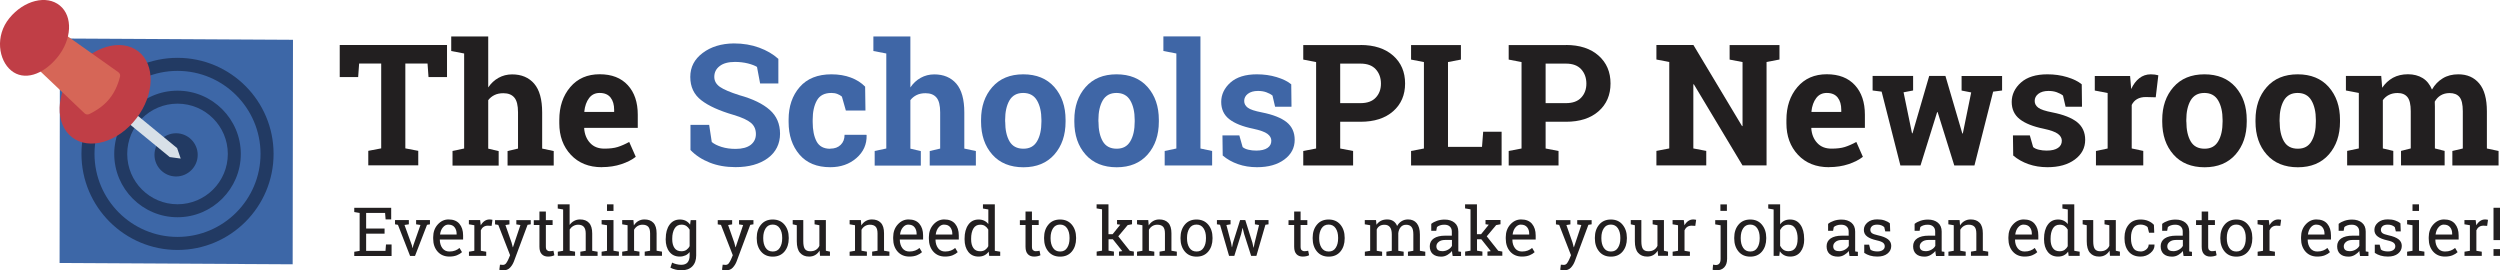
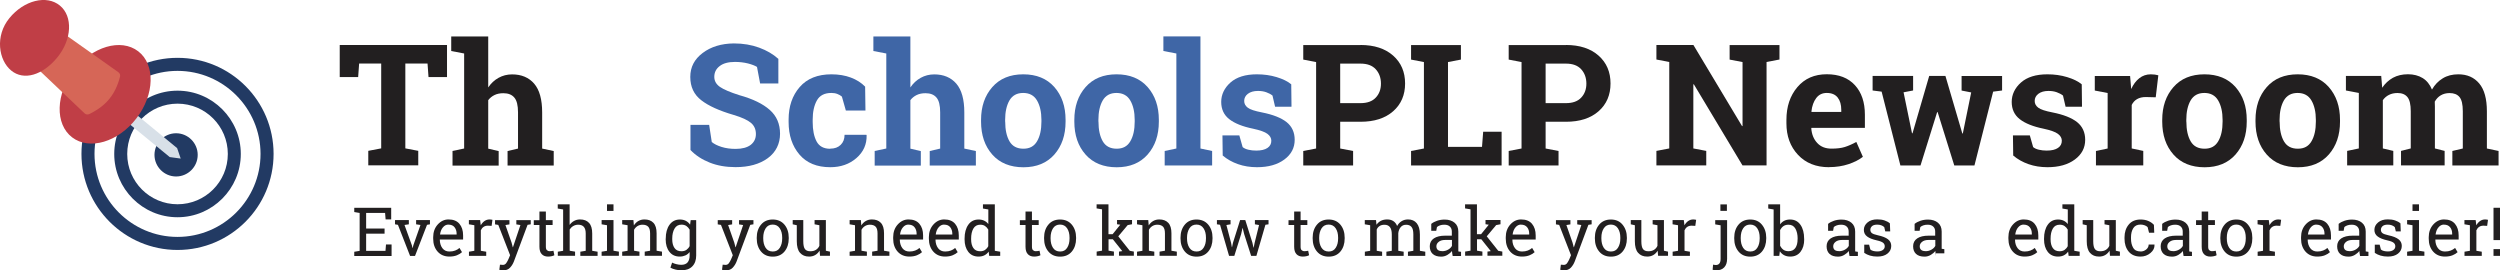
<svg xmlns="http://www.w3.org/2000/svg" id="Layer_2" data-name="Layer 2" viewBox="0 0 385.17 41.65">
  <defs>
    <style>
      .cls-1 {
        fill: #d8e0e8;
      }

      .cls-2 {
        fill: #c03e46;
      }

      .cls-3 {
        fill: #d66657;
      }

      .cls-4 {
        fill: #221f20;
      }

      .cls-5 {
        fill: #223a63;
      }

      .cls-6 {
        fill: #3f66a6;
      }

      .cls-7 {
        fill: #3d67a7;
      }
    </style>
  </defs>
  <g id="Layer_1-2" data-name="Layer 1">
    <g>
      <g>
        <g id="Layer_1-2" data-name="Layer 1-2">
          <g>
-             <polygon class="cls-7" points="9.18 40.52 45.09 40.72 45.14 6.13 9.23 5.93 9.18 40.52" />
            <g>
              <path class="cls-5" d="m27.35,10.92c-7.05,0-12.79,5.74-12.79,12.79s5.74,12.79,12.79,12.79,12.79-5.74,12.79-12.79-5.74-12.79-12.79-12.79m0,27.59c-8.15,0-14.8-6.63-14.8-14.8s6.63-14.8,14.8-14.8,14.8,6.63,14.8,14.8-6.63,14.8-14.8,14.8" />
              <path class="cls-5" d="m27.35,15.97c-4.28,0-7.75,3.47-7.75,7.75s3.47,7.75,7.75,7.75,7.75-3.47,7.75-7.75-3.47-7.75-7.75-7.75m0,17.5c-5.38,0-9.75-4.38-9.75-9.75s4.38-9.75,9.75-9.75,9.75,4.38,9.75,9.75-4.38,9.75-9.75,9.75" />
              <path class="cls-5" d="m30.46,23.86c0,1.84-1.5,3.33-3.33,3.33s-3.33-1.5-3.33-3.33,1.5-3.33,3.33-3.33,3.33,1.5,3.33,3.33" />
            </g>
            <polygon class="cls-1" points="13.32 13.68 26.15 24.2 27.84 24.43 27.29 22.82 14.47 12.28 13.32 13.68" />
            <g>
              <path class="cls-2" d="m21.02,18.23c-2.81,3.66-7.25,4.97-9.91,2.93-2.67-2.04-2.54-6.67.27-10.33,2.81-3.66,7.25-4.97,9.91-2.93s2.54,6.67-.27,10.33" />
              <path class="cls-3" d="m9.76,5.15l-2.12,2.59-2.12,2.59,7.51,7.13c.2.19.49.23.74.11.66-.33,2.03-1.05,3.05-2.3,1.07-1.3,1.49-2.76,1.67-3.45.07-.26-.03-.53-.25-.69l-8.46-5.99h-.01Z" />
              <path class="cls-2" d="m9.22.85c2.04,1.67,1.86,5.25-.39,8-2.26,2.74-5.16,3.62-7.1,2.02C-.22,9.28-.8,5.53,1.45,2.79,3.7.04,7.18-.82,9.22.85" />
            </g>
          </g>
        </g>
        <g>
          <path class="cls-4" d="m68.87,6.93v4.94h-2.85l-.15-2.08h-3.42v13.07l1.99.38v2.23h-7.7v-2.23l1.99-.38v-13.07h-3.4l-.15,2.08h-2.84v-4.94h16.54Z" />
          <path class="cls-4" d="m69.71,23.26l1.8-.38v-14.64l-1.99-.38v-2.24h5.7v7.85c.43-.64.96-1.13,1.59-1.48.63-.35,1.33-.53,2.09-.53,1.44,0,2.58.48,3.4,1.43.82.96,1.23,2.43,1.23,4.43v5.57l1.78.38v2.23h-7.11v-2.23l1.61-.38v-5.59c0-1.07-.19-1.83-.57-2.27-.38-.45-.94-.67-1.69-.67-.52,0-.97.09-1.36.28-.39.19-.71.45-.97.79v7.47l1.61.38v2.23h-7.11v-2.23Z" />
-           <path class="cls-4" d="m92.72,25.76c-1.99,0-3.58-.64-4.77-1.91-1.19-1.27-1.78-2.89-1.78-4.86v-.51c0-2.05.56-3.73,1.69-5.06,1.13-1.33,2.64-1.98,4.53-1.98,1.86,0,3.3.56,4.33,1.68,1.03,1.12,1.54,2.64,1.54,4.55v2.03h-8.23l-.03.08c.07.91.37,1.66.91,2.24.54.59,1.27.88,2.2.88.82,0,1.51-.08,2.05-.25.54-.17,1.14-.43,1.78-.78l1.01,2.29c-.57.45-1.31.83-2.21,1.13s-1.91.46-3.03.46Zm-.33-11.44c-.69,0-1.23.26-1.63.79-.4.53-.65,1.22-.74,2.08l.04.06h4.56v-.33c0-.79-.18-1.42-.55-1.89s-.93-.71-1.68-.71Z" />
          <path class="cls-6" d="m119.9,12.86h-2.79l-.48-2.55c-.32-.2-.79-.38-1.41-.54-.62-.15-1.28-.23-1.98-.23-1.02,0-1.81.21-2.36.64-.56.43-.83.98-.83,1.66,0,.63.29,1.14.87,1.55.58.4,1.59.83,3.01,1.28,2.05.57,3.6,1.32,4.66,2.26,1.06.93,1.59,2.16,1.59,3.68s-.63,2.84-1.89,3.76c-1.26.92-2.91,1.38-4.97,1.38-1.47,0-2.8-.23-3.98-.7s-2.17-1.11-2.96-1.94v-3.87h2.88l.4,2.64c.37.31.88.56,1.52.76.64.2,1.36.3,2.15.3,1.02,0,1.79-.21,2.33-.62.53-.42.8-.97.8-1.67s-.25-1.29-.76-1.72c-.51-.43-1.39-.84-2.66-1.22-2.2-.64-3.87-1.39-5-2.27-1.13-.87-1.69-2.07-1.69-3.59s.64-2.73,1.91-3.69,2.88-1.45,4.8-1.47c1.43,0,2.73.22,3.9.65s2.16,1.01,2.96,1.73v3.8Z" />
          <path class="cls-6" d="m127.93,22.9c.66,0,1.19-.19,1.59-.58.4-.39.6-.9.6-1.55h3.36l.04.08c.03,1.39-.49,2.56-1.57,3.5-1.08.94-2.42,1.41-4.03,1.41-2.06,0-3.64-.65-4.75-1.95-1.11-1.3-1.67-2.97-1.67-5.01v-.38c0-2.03.57-3.7,1.71-5.01,1.14-1.31,2.77-1.96,4.89-1.96,1.11,0,2.11.17,2.99.5.88.33,1.62.8,2.2,1.4l.05,3.68h-3.02l-.61-2.15c-.19-.16-.42-.3-.69-.4-.27-.11-.58-.16-.93-.16-1.05,0-1.8.38-2.23,1.15s-.65,1.75-.65,2.96v.38c0,1.23.2,2.22.6,2.98.4.75,1.1,1.13,2.1,1.13Z" />
          <path class="cls-6" d="m134.75,23.26l1.8-.38v-14.64l-1.99-.38v-2.24h5.7v7.85c.43-.64.96-1.13,1.59-1.48.63-.35,1.33-.53,2.09-.53,1.44,0,2.58.48,3.4,1.43.82.96,1.23,2.43,1.23,4.43v5.57l1.78.38v2.23h-7.11v-2.23l1.61-.38v-5.59c0-1.07-.19-1.83-.57-2.27-.38-.45-.94-.67-1.69-.67-.52,0-.97.09-1.36.28-.39.19-.71.45-.97.79v7.47l1.61.38v2.23h-7.11v-2.23Z" />
          <path class="cls-6" d="m151.15,18.47c0-2.06.58-3.74,1.73-5.05,1.15-1.31,2.74-1.97,4.77-1.97s3.63.65,4.79,1.96c1.15,1.31,1.73,2.99,1.73,5.06v.27c0,2.07-.58,3.76-1.73,5.07-1.15,1.3-2.74,1.96-4.76,1.96s-3.65-.65-4.8-1.96c-1.15-1.3-1.73-2.99-1.73-5.07v-.27Zm3.72.27c0,1.26.22,2.27.66,3.03.44.76,1.16,1.14,2.14,1.14s1.66-.38,2.11-1.15.67-1.77.67-3.02v-.27c0-1.22-.23-2.22-.68-2.99-.45-.77-1.16-1.16-2.13-1.16s-1.67.39-2.12,1.16c-.44.77-.66,1.77-.66,2.99v.27Z" />
          <path class="cls-6" d="m165.52,18.47c0-2.06.58-3.74,1.73-5.05,1.15-1.31,2.74-1.97,4.77-1.97s3.63.65,4.79,1.96c1.15,1.31,1.73,2.99,1.73,5.06v.27c0,2.07-.58,3.76-1.73,5.07-1.15,1.3-2.74,1.96-4.76,1.96s-3.65-.65-4.8-1.96c-1.15-1.3-1.73-2.99-1.73-5.07v-.27Zm3.72.27c0,1.26.22,2.27.66,3.03.44.76,1.16,1.14,2.14,1.14s1.66-.38,2.11-1.15.67-1.77.67-3.02v-.27c0-1.22-.23-2.22-.68-2.99-.45-.77-1.16-1.16-2.13-1.16s-1.67.39-2.12,1.16c-.44.77-.66,1.77-.66,2.99v.27Z" />
          <path class="cls-6" d="m179.24,7.85v-2.24h5.71v17.27l1.8.38v2.23h-7.31v-2.23l1.8-.38v-14.64l-1.99-.38Z" />
          <path class="cls-6" d="m198.95,16.44h-2.5l-.4-1.72c-.25-.2-.58-.37-.96-.51-.39-.14-.81-.2-1.28-.2-.65,0-1.17.15-1.55.44s-.57.66-.57,1.1c0,.42.18.76.55,1.04.36.28,1.1.52,2.19.73,1.71.34,2.97.84,3.8,1.5.82.66,1.24,1.57,1.24,2.72,0,1.24-.53,2.25-1.6,3.04-1.07.79-2.47,1.18-4.21,1.18-1.06,0-2.04-.16-2.92-.47-.89-.31-1.68-.75-2.36-1.33l-.04-3.1h2.6l.51,1.8c.22.19.52.32.9.41s.78.13,1.2.13c.76,0,1.33-.14,1.73-.41.4-.27.59-.64.59-1.11,0-.41-.2-.76-.6-1.06-.4-.3-1.13-.56-2.2-.79-1.62-.33-2.85-.82-3.68-1.47s-1.24-1.54-1.24-2.66.48-2.15,1.43-2.99c.95-.84,2.31-1.26,4.07-1.26,1.07,0,2.08.14,3.04.43.96.29,1.71.66,2.25,1.11l.04,3.43Z" />
          <path class="cls-4" d="m209.61,6.93c2.12,0,3.8.55,5.03,1.64,1.23,1.09,1.84,2.52,1.84,4.29s-.61,3.2-1.84,4.28c-1.23,1.08-2.9,1.62-5.03,1.62h-3.13v4.12l1.99.38v2.23h-7.68v-2.23l1.98-.38v-13.32l-1.98-.38v-2.24h8.83Zm-3.13,8.96h3.13c1.04,0,1.82-.28,2.35-.85.53-.56.8-1.28.8-2.16s-.27-1.63-.8-2.21c-.53-.58-1.31-.87-2.35-.87h-3.13v6.09Z" />
          <path class="cls-4" d="m217.4,25.49v-2.23l1.98-.38v-13.32l-1.98-.38v-2.24h7.68v2.24l-1.99.38v13.07h5.24l.18-2.33h2.84v5.19h-13.95Z" />
          <path class="cls-4" d="m241.26,6.93c2.12,0,3.8.55,5.03,1.64,1.23,1.09,1.84,2.52,1.84,4.29s-.61,3.2-1.84,4.28c-1.23,1.08-2.9,1.62-5.03,1.62h-3.13v4.12l1.99.38v2.23h-7.68v-2.23l1.98-.38v-13.32l-1.98-.38v-2.24h8.83Zm-3.13,8.96h3.13c1.04,0,1.82-.28,2.35-.85.53-.56.8-1.28.8-2.16s-.27-1.63-.8-2.21c-.53-.58-1.31-.87-2.35-.87h-3.13v6.09Z" />
          <path class="cls-4" d="m274.16,6.93v2.24l-1.99.38v15.93h-3.71l-7.49-12.49h-.08v9.88l1.99.38v2.23h-7.68v-2.23l1.98-.38v-13.32l-1.98-.38v-2.24h5.7l7.49,12.49h.08v-9.86l-1.99-.38v-2.24h7.68Z" />
          <path class="cls-4" d="m281.78,25.76c-1.99,0-3.58-.64-4.77-1.91-1.19-1.27-1.78-2.89-1.78-4.86v-.51c0-2.05.56-3.73,1.69-5.06,1.13-1.33,2.64-1.98,4.53-1.98,1.86,0,3.3.56,4.33,1.68,1.03,1.12,1.54,2.64,1.54,4.55v2.03h-8.23l-.03.08c.07.91.37,1.66.91,2.24.54.59,1.27.88,2.2.88.82,0,1.51-.08,2.05-.25.54-.17,1.14-.43,1.78-.78l1.01,2.29c-.57.45-1.31.83-2.21,1.13s-1.91.46-3.03.46Zm-.33-11.44c-.69,0-1.23.26-1.63.79-.4.53-.65,1.22-.74,2.08l.04.06h4.56v-.33c0-.79-.18-1.42-.55-1.89s-.93-.71-1.68-.71Z" />
          <path class="cls-4" d="m308.47,13.94l-1.39.18-2.88,11.37h-3.11l-2.56-8.21h-.08l-2.56,8.21h-3.1l-2.89-11.37-1.39-.18v-2.24h6.24v2.24l-1.47.28,1.3,6.31h.08l2.57-8.83h2.5l2.6,8.86h.08l1.29-6.32-1.48-.29v-2.24h6.24v2.24Z" />
          <path class="cls-4" d="m320.74,16.44h-2.5l-.4-1.72c-.25-.2-.58-.37-.96-.51-.39-.14-.81-.2-1.28-.2-.65,0-1.17.15-1.55.44s-.57.66-.57,1.1c0,.42.18.76.55,1.04.36.28,1.1.52,2.19.73,1.71.34,2.97.84,3.8,1.5.82.66,1.24,1.57,1.24,2.72,0,1.24-.53,2.25-1.6,3.04-1.07.79-2.47,1.18-4.21,1.18-1.06,0-2.04-.16-2.92-.47-.89-.31-1.68-.75-2.36-1.33l-.04-3.1h2.6l.51,1.8c.22.19.52.32.9.41s.78.13,1.2.13c.76,0,1.33-.14,1.73-.41.4-.27.59-.64.59-1.11,0-.41-.2-.76-.6-1.06-.4-.3-1.13-.56-2.2-.79-1.62-.33-2.85-.82-3.68-1.47s-1.24-1.54-1.24-2.66.48-2.15,1.43-2.99c.95-.84,2.31-1.26,4.07-1.26,1.07,0,2.08.14,3.04.43.96.29,1.71.66,2.25,1.11l.04,3.43Z" />
          <path class="cls-4" d="m322.94,23.26l1.78-.38v-8.55l-1.98-.38v-2.24h5.44l.17,2.01c.32-.71.74-1.27,1.25-1.67.51-.4,1.1-.6,1.77-.6.2,0,.4.02.62.04.22.03.4.07.54.11l-.4,3.39-1.53-.04c-.54,0-.99.11-1.35.32-.36.21-.63.51-.82.9v6.7l1.78.38v2.23h-7.29v-2.23Z" />
          <path class="cls-4" d="m333.13,18.47c0-2.06.58-3.74,1.73-5.05,1.15-1.31,2.74-1.97,4.77-1.97s3.63.65,4.79,1.96c1.15,1.31,1.73,2.99,1.73,5.06v.27c0,2.07-.58,3.76-1.73,5.07-1.15,1.3-2.74,1.96-4.76,1.96s-3.65-.65-4.8-1.96c-1.15-1.3-1.73-2.99-1.73-5.07v-.27Zm3.72.27c0,1.26.22,2.27.66,3.03.44.76,1.15,1.14,2.14,1.14s1.66-.38,2.11-1.15.67-1.77.67-3.02v-.27c0-1.22-.23-2.22-.68-2.99-.45-.77-1.16-1.16-2.13-1.16s-1.67.39-2.12,1.16c-.44.77-.66,1.77-.66,2.99v.27Z" />
          <path class="cls-4" d="m347.5,18.47c0-2.06.58-3.74,1.73-5.05,1.15-1.31,2.74-1.97,4.77-1.97s3.63.65,4.79,1.96c1.15,1.31,1.73,2.99,1.73,5.06v.27c0,2.07-.58,3.76-1.73,5.07-1.15,1.3-2.74,1.96-4.76,1.96s-3.65-.65-4.8-1.96c-1.15-1.3-1.73-2.99-1.73-5.07v-.27Zm3.72.27c0,1.26.22,2.27.66,3.03.44.76,1.15,1.14,2.14,1.14s1.66-.38,2.11-1.15.67-1.77.67-3.02v-.27c0-1.22-.23-2.22-.68-2.99-.45-.77-1.16-1.16-2.13-1.16s-1.67.39-2.12,1.16c-.44.77-.66,1.77-.66,2.99v.27Z" />
          <path class="cls-4" d="m361.43,13.94v-2.24h5.44l.15,1.82c.44-.66,1-1.17,1.66-1.54.67-.36,1.44-.54,2.31-.54s1.64.2,2.27.59c.63.39,1.1.98,1.43,1.77.42-.74.98-1.32,1.66-1.73.68-.42,1.48-.62,2.4-.62,1.36,0,2.43.47,3.22,1.41.79.94,1.18,2.37,1.18,4.29v5.73l1.8.38v2.23h-7.12v-2.23l1.61-.38v-5.75c0-1.04-.17-1.77-.51-2.18-.34-.41-.85-.61-1.52-.61-.53,0-.98.12-1.37.35-.39.23-.69.56-.92.97,0,.16,0,.3.01.41,0,.11.01.23.01.35v6.45l1.5.38v2.23h-6.72v-2.23l1.5-.38v-5.75c0-1.02-.17-1.74-.51-2.16-.34-.42-.85-.63-1.53-.63-.5,0-.94.1-1.32.29-.38.19-.69.46-.94.81v7.44l1.61.38v2.23h-7.11v-2.23l1.8-.38v-8.55l-1.99-.38Z" />
        </g>
      </g>
      <g>
        <path class="cls-4" d="m54.58,39.43v-.64l.83-.14v-5.84l-.83-.14v-.65h5.69v1.78h-.86l-.08-.99h-2.92v2.4h2.84v.79h-2.84v2.65h2.98l.08-.99h.86v1.78h-5.75Z" />
        <path class="cls-4" d="m62.98,34.56l-.66.1,1.14,3.14.09.4h.03l.1-.4,1.1-3.14-.67-.1v-.65h2.13v.65l-.45.08-1.85,4.79h-.76l-1.87-4.79-.45-.08v-.65h2.13v.65Z" />
        <path class="cls-4" d="m69.25,39.53c-.77,0-1.38-.26-1.83-.77s-.68-1.17-.68-1.99v-.22c0-.78.23-1.44.7-1.96s1.02-.78,1.66-.78c.74,0,1.3.22,1.68.67.38.45.57,1.05.57,1.79v.63h-3.57l-.02.03c.01.53.14.96.4,1.31.26.34.62.51,1.08.51.34,0,.64-.05.89-.15.26-.1.48-.23.66-.4l.39.65c-.2.19-.46.35-.78.48-.32.13-.71.2-1.17.2Zm-.15-4.93c-.34,0-.62.14-.86.43-.24.28-.38.64-.44,1.07v.03h2.55v-.13c0-.39-.11-.72-.32-.99s-.52-.4-.94-.4Z" />
        <path class="cls-4" d="m72.24,34.56v-.65h1.73l.1.8c.16-.28.35-.5.58-.66s.49-.24.79-.24c.08,0,.16,0,.24.02.08.01.15.02.19.04l-.13.93-.57-.03c-.26,0-.49.06-.67.19-.18.12-.32.3-.42.52v3.16l.83.14v.64h-2.66v-.64l.83-.14v-3.94l-.83-.14Z" />
        <path class="cls-4" d="m81.77,34.56l-.49.08-2.1,5.63c-.14.37-.34.69-.6.97s-.61.41-1.05.41c-.08,0-.18,0-.31-.03s-.22-.04-.29-.05l.1-.79s.04,0,.18.01c.14.01.23.02.27.02.21,0,.39-.09.52-.28s.25-.4.35-.64l.24-.57-1.82-4.67-.5-.08v-.65h2.22v.65l-.62.1.95,2.72.18.7h.03l1.15-3.42-.63-.1v-.65h2.22v.65Z" />
        <path class="cls-4" d="m84.1,32.59v1.33h1.04v.74h-1.04v3.34c0,.26.05.44.16.54.11.1.25.16.43.16.09,0,.19,0,.3-.02s.2-.03.28-.05l.14.69c-.1.06-.23.11-.42.15-.18.04-.37.06-.55.06-.41,0-.73-.12-.97-.37-.24-.25-.36-.63-.36-1.16v-3.34h-.87v-.74h.87v-1.33h1Z" />
        <path class="cls-4" d="m85.93,38.78l.83-.14v-6.37l-.83-.14v-.65h1.83v3.17c.19-.26.42-.47.7-.62.28-.15.58-.22.92-.22.59,0,1.05.18,1.37.53.33.35.49.9.49,1.63v2.67l.83.14v.64h-2.66v-.64l.83-.14v-2.68c0-.45-.1-.79-.29-1.01-.2-.22-.49-.33-.87-.33-.27,0-.53.07-.75.2-.23.13-.41.31-.56.53v3.28l.83.14v.64h-2.66v-.64Z" />
        <path class="cls-4" d="m92.69,38.78l.83-.14v-3.94l-.83-.14v-.65h1.83v4.72l.83.14v.64h-2.66v-.64Zm1.83-6.28h-1v-1.02h1v1.02Z" />
        <path class="cls-4" d="m95.86,38.78l.83-.14v-3.94l-.83-.14v-.65h1.73l.07.82c.18-.29.41-.52.69-.68.28-.16.59-.24.94-.24.59,0,1.05.17,1.38.52.33.35.49.88.49,1.61v2.69l.83.14v.64h-2.66v-.64l.83-.14v-2.67c0-.49-.1-.83-.29-1.03-.19-.2-.48-.31-.88-.31-.29,0-.54.07-.77.21-.22.14-.4.33-.53.57v3.23l.83.14v.64h-2.66v-.64Z" />
        <path class="cls-4" d="m102.57,36.77c0-.89.19-1.6.58-2.14s.92-.81,1.6-.81c.35,0,.65.07.91.2.26.14.48.33.66.59l.09-.69h.85v5.44c0,.71-.2,1.27-.6,1.68-.4.41-.96.61-1.7.61-.26,0-.55-.04-.86-.11-.31-.07-.58-.17-.81-.3l.26-.78c.19.1.41.18.66.24.25.06.5.1.74.1.45,0,.78-.13.99-.38.21-.25.31-.61.31-1.07v-.52c-.18.23-.4.41-.65.52s-.54.18-.87.18c-.68,0-1.21-.24-1.59-.73-.39-.49-.58-1.13-.58-1.92v-.11Zm1,.11c0,.55.12,1,.35,1.33.23.34.59.5,1.07.5.3,0,.56-.07.76-.21.2-.14.37-.33.5-.58v-2.54c-.13-.23-.3-.42-.5-.56-.21-.14-.46-.21-.75-.21-.48,0-.84.2-1.07.6-.24.4-.36.92-.36,1.54v.11Z" />
        <path class="cls-4" d="m116.08,34.56l-.49.08-2.1,5.63c-.14.37-.34.69-.6.97s-.61.41-1.05.41c-.08,0-.18,0-.31-.03s-.22-.04-.29-.05l.1-.79s.04,0,.18.01c.14.01.23.02.27.02.21,0,.39-.09.52-.28s.25-.4.35-.64l.24-.57-1.82-4.67-.5-.08v-.65h2.22v.65l-.62.1.95,2.72.18.7h.03l1.15-3.42-.63-.1v-.65h2.22v.65Z" />
        <path class="cls-4" d="m116.59,36.62c0-.81.22-1.49.66-2.01.44-.53,1.04-.79,1.8-.79s1.36.26,1.81.79c.44.53.66,1.2.66,2.02v.11c0,.82-.22,1.49-.66,2.02-.44.52-1.04.78-1.8.78s-1.37-.26-1.81-.79c-.44-.52-.66-1.2-.66-2.01v-.11Zm1,.11c0,.58.12,1.07.37,1.45.25.38.61.57,1.1.57s.84-.19,1.08-.57c.25-.38.37-.86.37-1.45v-.11c0-.58-.12-1.06-.37-1.44-.25-.38-.61-.58-1.09-.58s-.84.19-1.09.58c-.24.38-.37.86-.37,1.44v.11Z" />
        <path class="cls-4" d="m126.27,38.61c-.17.29-.4.52-.67.68s-.59.24-.94.24c-.6,0-1.06-.19-1.4-.58-.34-.38-.5-.98-.5-1.79v-2.46l-.63-.14v-.65h1.63v3.26c0,.59.09.99.26,1.21.17.22.44.33.81.33s.65-.07.88-.22c.23-.14.41-.35.53-.61v-3.18l-.74-.14v-.65h1.74v4.72l.63.14v.64h-1.53l-.07-.81Z" />
        <path class="cls-4" d="m130.9,38.78l.83-.14v-3.94l-.83-.14v-.65h1.73l.07.82c.18-.29.41-.52.69-.68.28-.16.59-.24.94-.24.59,0,1.05.17,1.38.52.33.35.49.88.49,1.61v2.69l.83.14v.64h-2.66v-.64l.83-.14v-2.67c0-.49-.1-.83-.29-1.03-.19-.2-.48-.31-.88-.31-.29,0-.54.07-.77.21-.22.14-.4.33-.53.57v3.23l.83.14v.64h-2.66v-.64Z" />
        <path class="cls-4" d="m140.12,39.53c-.77,0-1.38-.26-1.83-.77s-.68-1.17-.68-1.99v-.22c0-.78.23-1.44.7-1.96s1.02-.78,1.66-.78c.74,0,1.3.22,1.68.67.38.45.57,1.05.57,1.79v.63h-3.57l-.02.03c.01.53.14.96.4,1.31.26.34.62.51,1.08.51.34,0,.64-.05.89-.15.26-.1.48-.23.66-.4l.39.65c-.2.19-.46.35-.78.48-.32.13-.71.2-1.17.2Zm-.15-4.93c-.34,0-.62.14-.86.43-.24.28-.38.64-.44,1.07v.03h2.55v-.13c0-.39-.11-.72-.32-.99s-.52-.4-.94-.4Z" />
        <path class="cls-4" d="m145.62,39.53c-.77,0-1.38-.26-1.83-.77s-.68-1.17-.68-1.99v-.22c0-.78.23-1.44.7-1.96s1.02-.78,1.66-.78c.74,0,1.3.22,1.68.67.38.45.57,1.05.57,1.79v.63h-3.57l-.02.03c.01.53.14.96.4,1.31.26.34.62.51,1.08.51.34,0,.64-.05.89-.15.26-.1.48-.23.66-.4l.39.65c-.2.19-.46.35-.78.48-.32.13-.71.2-1.17.2Zm-.15-4.93c-.34,0-.62.14-.86.43-.24.28-.38.64-.44,1.07v.03h2.55v-.13c0-.39-.11-.72-.32-.99s-.52-.4-.94-.4Z" />
        <path class="cls-4" d="m152.32,38.77c-.18.25-.4.44-.66.57-.26.13-.56.19-.9.19-.67,0-1.2-.24-1.58-.73-.38-.49-.57-1.13-.57-1.92v-.11c0-.89.19-1.6.57-2.14s.91-.81,1.59-.81c.33,0,.61.06.86.18s.46.29.64.52v-2.25l-.83-.14v-.65h1.83v7.16l.83.14v.64h-1.7l-.08-.66Zm-2.7-1.89c0,.55.11,1,.34,1.33.23.34.58.5,1.05.5.3,0,.55-.07.75-.2.2-.14.37-.33.5-.58v-2.56c-.13-.23-.3-.41-.5-.55s-.45-.2-.74-.2c-.48,0-.83.2-1.06.6s-.34.91-.34,1.55v.11Z" />
        <path class="cls-4" d="m158.99,32.59v1.33h1.04v.74h-1.04v3.34c0,.26.05.44.16.54.11.1.25.16.43.16.09,0,.19,0,.3-.02s.2-.03.28-.05l.14.69c-.1.06-.23.11-.42.15-.18.04-.37.06-.55.06-.41,0-.73-.12-.97-.37-.24-.25-.36-.63-.36-1.16v-3.34h-.87v-.74h.87v-1.33h1Z" />
        <path class="cls-4" d="m160.86,36.62c0-.81.22-1.49.66-2.01.44-.53,1.04-.79,1.8-.79s1.36.26,1.81.79c.44.53.66,1.2.66,2.02v.11c0,.82-.22,1.49-.66,2.02-.44.52-1.04.78-1.8.78s-1.37-.26-1.81-.79c-.44-.52-.66-1.2-.66-2.01v-.11Zm1,.11c0,.58.12,1.07.37,1.45.25.38.61.57,1.1.57s.84-.19,1.08-.57c.25-.38.37-.86.37-1.45v-.11c0-.58-.12-1.06-.37-1.44-.25-.38-.61-.58-1.09-.58s-.84.19-1.09.58c-.24.38-.37.86-.37,1.44v.11Z" />
        <path class="cls-4" d="m168.95,32.13v-.65h1.83v4.6h.64l1.18-1.46-.5-.07v-.65h2.31v.65l-.67.13-1.45,1.73,1.77,2.23.63.12v.64h-2.29v-.64l.51-.07-1.46-1.83h-.66v1.76l.83.14v.64h-2.66v-.64l.83-.14v-6.37l-.83-.14Z" />
        <path class="cls-4" d="m175.18,38.78l.83-.14v-3.94l-.83-.14v-.65h1.73l.07.82c.18-.29.41-.52.69-.68.28-.16.59-.24.94-.24.59,0,1.05.17,1.38.52.33.35.49.88.49,1.61v2.69l.83.14v.64h-2.66v-.64l.83-.14v-2.67c0-.49-.1-.83-.29-1.03-.19-.2-.48-.31-.88-.31-.29,0-.54.07-.77.21-.22.14-.4.33-.53.57v3.23l.83.14v.64h-2.66v-.64Z" />
        <path class="cls-4" d="m181.88,36.62c0-.81.22-1.49.66-2.01.44-.53,1.04-.79,1.8-.79s1.36.26,1.81.79c.44.53.66,1.2.66,2.02v.11c0,.82-.22,1.49-.66,2.02-.44.52-1.04.78-1.8.78s-1.37-.26-1.81-.79c-.44-.52-.66-1.2-.66-2.01v-.11Zm1,.11c0,.58.12,1.07.37,1.45.25.38.61.57,1.1.57s.84-.19,1.08-.57c.25-.38.37-.86.37-1.45v-.11c0-.58-.12-1.06-.37-1.44-.25-.38-.61-.58-1.09-.58s-.84.19-1.09.58c-.24.38-.37.86-.37,1.44v.11Z" />
        <path class="cls-4" d="m189.58,34.56l-.63.11.72,2.74.12.67h.03l.14-.67,1.1-3.5h.8l1.1,3.5.16.74h.03l.15-.74.68-2.74-.64-.11v-.65h2.1v.65l-.48.07-1.39,4.79h-.81l-1.07-3.35-.23-.93h-.03s-.21.93-.21.93l-1.05,3.35h-.81l-1.39-4.79-.48-.07v-.65h2.1v.65Z" />
        <path class="cls-4" d="m200.38,32.59v1.33h1.04v.74h-1.04v3.34c0,.26.05.44.16.54.11.1.25.16.43.16.09,0,.19,0,.3-.02s.2-.03.28-.05l.14.69c-.1.06-.23.11-.42.15-.18.04-.37.06-.55.06-.41,0-.73-.12-.97-.37-.24-.25-.36-.63-.36-1.16v-3.34h-.87v-.74h.87v-1.33h1Z" />
        <path class="cls-4" d="m202.24,36.62c0-.81.22-1.49.66-2.01.44-.53,1.04-.79,1.8-.79s1.36.26,1.81.79c.44.53.66,1.2.66,2.02v.11c0,.82-.22,1.49-.66,2.02-.44.52-1.04.78-1.8.78s-1.37-.26-1.81-.79c-.44-.52-.66-1.2-.66-2.01v-.11Zm1,.11c0,.58.12,1.07.37,1.45.25.38.61.57,1.1.57s.84-.19,1.08-.57c.25-.38.37-.86.37-1.45v-.11c0-.58-.12-1.06-.37-1.44-.25-.38-.61-.58-1.09-.58s-.84.19-1.09.58c-.24.38-.37.86-.37,1.44v.11Z" />
        <path class="cls-4" d="m210.27,38.78l.83-.14v-3.94l-.83-.14v-.65h1.73l.07.72c.18-.26.4-.46.68-.61.28-.14.6-.21.97-.21s.68.08.94.25c.26.17.46.42.59.76.17-.31.4-.56.69-.74s.62-.27,1-.27c.56,0,1.01.19,1.33.58s.49.96.49,1.74v2.51l.83.14v.64h-2.67v-.64l.83-.14v-2.52c0-.54-.09-.93-.28-1.15-.19-.23-.46-.34-.83-.34s-.63.12-.84.37-.33.56-.37.93v2.71l.83.14v.64h-2.66v-.64l.83-.14v-2.52c0-.52-.1-.89-.29-1.13-.19-.24-.47-.36-.83-.36-.31,0-.56.06-.75.19-.2.13-.35.3-.45.53v3.29l.83.14v.64h-2.66v-.64Z" />
        <path class="cls-4" d="m223.81,39.43c-.03-.15-.05-.28-.07-.4-.02-.12-.03-.24-.04-.36-.19.25-.44.45-.73.62s-.6.25-.93.25c-.57,0-1.01-.14-1.31-.42-.3-.28-.45-.67-.45-1.18s.21-.93.63-1.21c.42-.28,1-.42,1.74-.42h1.03v-.64c0-.32-.1-.58-.31-.77-.2-.19-.49-.28-.85-.28-.25,0-.47.03-.66.1s-.35.15-.47.26l-.11.58h-.77v-1.07c.25-.2.55-.36.91-.48s.74-.18,1.16-.18c.62,0,1.13.16,1.52.48.39.32.58.78.58,1.37v2.65c0,.07,0,.14,0,.21,0,.07,0,.14.01.2l.41.06v.64h-1.31Zm-1.61-.73c.33,0,.64-.08.91-.24.28-.16.47-.35.59-.58v-.91h-1.07c-.41,0-.74.1-.97.29-.24.19-.36.42-.36.69,0,.24.08.43.22.55.15.13.38.19.68.19Z" />
        <path class="cls-4" d="m225.72,32.13v-.65h1.83v4.6h.64l1.18-1.46-.5-.07v-.65h2.31v.65l-.67.13-1.45,1.73,1.77,2.23.63.12v.64h-2.29v-.64l.51-.07-1.46-1.83h-.66v1.76l.83.14v.64h-2.66v-.64l.83-.14v-6.37l-.83-.14Z" />
        <path class="cls-4" d="m234.5,39.53c-.77,0-1.38-.26-1.83-.77s-.68-1.17-.68-1.99v-.22c0-.78.23-1.44.7-1.96s1.02-.78,1.66-.78c.74,0,1.3.22,1.68.67.38.45.57,1.05.57,1.79v.63h-3.57l-.02.03c0,.53.14.96.4,1.31.26.34.62.51,1.08.51.34,0,.64-.05.89-.15.26-.1.48-.23.67-.4l.39.65c-.2.19-.46.35-.78.48-.32.13-.71.2-1.17.2Zm-.15-4.93c-.34,0-.62.14-.86.43-.24.28-.38.64-.44,1.07v.03h2.55v-.13c0-.39-.1-.72-.32-.99-.21-.26-.52-.4-.94-.4Z" />
        <path class="cls-4" d="m245.21,34.56l-.49.08-2.1,5.63c-.14.37-.34.69-.6.97-.26.27-.61.41-1.05.41-.08,0-.18,0-.3-.03-.13-.02-.22-.04-.29-.05l.1-.79s.04,0,.18.01c.14.01.23.02.27.02.21,0,.39-.09.52-.28.13-.19.25-.4.35-.64l.24-.57-1.82-4.67-.5-.08v-.65h2.23v.65l-.62.1.95,2.72.18.7h.03l1.14-3.42-.63-.1v-.65h2.22v.65Z" />
        <path class="cls-4" d="m245.72,36.62c0-.81.22-1.49.66-2.01s1.04-.79,1.8-.79,1.36.26,1.8.79c.44.53.67,1.2.67,2.02v.11c0,.82-.22,1.49-.66,2.02-.44.52-1.04.78-1.8.78s-1.37-.26-1.81-.79-.66-1.2-.66-2.01v-.11Zm1,.11c0,.58.12,1.07.37,1.45.25.38.61.57,1.1.57s.84-.19,1.08-.57c.25-.38.37-.86.37-1.45v-.11c0-.58-.12-1.06-.37-1.44-.25-.38-.61-.58-1.09-.58s-.84.19-1.09.58c-.25.38-.37.86-.37,1.44v.11Z" />
        <path class="cls-4" d="m255.4,38.61c-.17.29-.4.52-.67.68-.27.16-.59.24-.95.24-.6,0-1.06-.19-1.4-.58-.34-.38-.5-.98-.5-1.79v-2.46l-.63-.14v-.65h1.63v3.26c0,.59.09.99.26,1.21.17.22.44.33.81.33s.65-.07.88-.22c.23-.14.41-.35.53-.61v-3.18l-.74-.14v-.65h1.74v4.72l.63.14v.64h-1.53l-.07-.81Z" />
        <path class="cls-4" d="m257.69,34.56v-.65h1.73l.1.8c.16-.28.35-.5.58-.66s.49-.24.79-.24c.08,0,.16,0,.24.02.08.01.15.02.19.04l-.13.93-.57-.03c-.26,0-.49.06-.67.19-.18.12-.32.3-.42.52v3.16l.83.14v.64h-2.66v-.64l.83-.14v-3.94l-.83-.14Z" />
        <path class="cls-4" d="m266.09,39.88c0,.57-.15,1-.44,1.31s-.7.46-1.22.46c-.11,0-.21,0-.29-.02-.09-.02-.18-.04-.28-.07l.07-.79s.12.03.21.04c.09.01.17.02.22.02.22,0,.4-.07.53-.22.13-.15.2-.39.2-.73v-5.17l-.83-.14v-.65h1.83v5.96Zm-.03-7.39h-1v-1h1v1Z" />
        <path class="cls-4" d="m267.19,36.62c0-.81.22-1.49.66-2.01s1.04-.79,1.8-.79,1.36.26,1.8.79c.44.53.67,1.2.67,2.02v.11c0,.82-.22,1.49-.66,2.02-.44.52-1.04.78-1.8.78s-1.37-.26-1.81-.79-.66-1.2-.66-2.01v-.11Zm1,.11c0,.58.12,1.07.37,1.45.25.38.61.57,1.1.57s.84-.19,1.08-.57c.25-.38.37-.86.37-1.45v-.11c0-.58-.12-1.06-.37-1.44-.25-.38-.61-.58-1.09-.58s-.84.19-1.09.58c-.25.38-.37.86-.37,1.44v.11Z" />
        <path class="cls-4" d="m277.97,36.88c0,.79-.19,1.43-.57,1.92-.38.49-.91.73-1.58.73-.36,0-.67-.07-.94-.21-.26-.14-.49-.34-.66-.61l-.09.71h-.87v-7.15l-.83-.14v-.65h1.83v3.09c.17-.24.39-.43.64-.56.26-.13.56-.19.9-.19.68,0,1.21.27,1.59.81s.57,1.26.57,2.14v.11Zm-1.01-.11c0-.63-.12-1.15-.35-1.55-.23-.4-.58-.6-1.06-.6-.31,0-.57.07-.78.22s-.38.35-.51.6v2.43c.13.25.3.46.51.61s.48.22.79.22c.47,0,.82-.17,1.05-.5.23-.34.34-.78.34-1.33v-.11Z" />
        <path class="cls-4" d="m284.95,39.43c-.03-.15-.05-.28-.07-.4-.02-.12-.03-.24-.04-.36-.19.25-.44.45-.73.62s-.6.25-.93.25c-.57,0-1.01-.14-1.31-.42-.3-.28-.45-.67-.45-1.18s.21-.93.63-1.21c.42-.28,1-.42,1.74-.42h1.03v-.64c0-.32-.1-.58-.31-.77-.2-.19-.49-.28-.85-.28-.25,0-.47.03-.66.1s-.35.15-.47.26l-.11.58h-.77v-1.07c.25-.2.55-.36.91-.48s.74-.18,1.16-.18c.62,0,1.13.16,1.52.48.39.32.58.78.58,1.37v2.65c0,.07,0,.14,0,.21,0,.07,0,.14.01.2l.41.06v.64h-1.31Zm-1.61-.73c.33,0,.64-.08.91-.24.28-.16.47-.35.59-.58v-.91h-1.07c-.41,0-.74.1-.97.29-.24.19-.36.42-.36.69,0,.24.08.43.22.55.15.13.38.19.68.19Z" />
        <path class="cls-4" d="m291.21,35.65h-.75l-.16-.66c-.12-.12-.28-.21-.46-.28-.18-.07-.39-.1-.63-.1-.36,0-.62.08-.79.23-.17.16-.26.34-.26.56s.08.39.23.51.46.24.93.34c.7.15,1.21.35,1.55.61.34.26.51.6.51,1.03,0,.49-.2.88-.59,1.19s-.91.45-1.55.45c-.42,0-.79-.05-1.13-.15-.33-.1-.63-.24-.89-.42v-1.26s.75,0,.75,0l.19.74c.12.11.27.18.47.23.2.05.4.07.61.07.36,0,.63-.07.84-.22.2-.14.3-.33.3-.57,0-.22-.08-.4-.25-.54s-.49-.27-.95-.37c-.67-.15-1.17-.34-1.51-.6-.34-.25-.51-.59-.51-1.02,0-.45.19-.83.57-1.15.38-.32.88-.47,1.49-.47.42,0,.79.05,1.12.16.33.11.61.26.83.45l.05,1.22Z" />
-         <path class="cls-4" d="m298.28,39.43c-.03-.15-.05-.28-.07-.4-.02-.12-.03-.24-.04-.36-.19.25-.44.45-.73.62s-.6.25-.93.25c-.57,0-1.01-.14-1.31-.42-.3-.28-.45-.67-.45-1.18s.21-.93.63-1.21c.42-.28,1-.42,1.74-.42h1.03v-.64c0-.32-.1-.58-.31-.77-.2-.19-.49-.28-.85-.28-.25,0-.47.03-.66.1s-.35.15-.47.26l-.11.58h-.77v-1.07c.25-.2.55-.36.91-.48s.74-.18,1.16-.18c.62,0,1.13.16,1.52.48.39.32.58.78.58,1.37v2.65c0,.07,0,.14,0,.21,0,.07,0,.14.01.2l.41.06v.64h-1.31Zm-1.61-.73c.33,0,.64-.08.91-.24.28-.16.47-.35.59-.58v-.91h-1.07c-.41,0-.74.1-.97.29-.24.19-.36.42-.36.69,0,.24.08.43.22.55.15.13.38.19.68.19Z" />
-         <path class="cls-4" d="m300.18,38.78l.83-.14v-3.94l-.83-.14v-.65h1.73l.07.82c.18-.29.41-.52.69-.68.28-.16.59-.24.95-.24.59,0,1.05.17,1.38.52.33.35.49.88.49,1.61v2.69l.83.14v.64h-2.66v-.64l.83-.14v-2.67c0-.49-.1-.83-.29-1.03-.19-.2-.48-.31-.88-.31-.29,0-.54.07-.77.21-.22.14-.4.33-.53.57v3.23l.83.14v.64h-2.66v-.64Z" />
+         <path class="cls-4" d="m298.28,39.43c-.03-.15-.05-.28-.07-.4-.02-.12-.03-.24-.04-.36-.19.25-.44.45-.73.62s-.6.25-.93.25c-.57,0-1.01-.14-1.31-.42-.3-.28-.45-.67-.45-1.18s.21-.93.63-1.21c.42-.28,1-.42,1.74-.42h1.03v-.64c0-.32-.1-.58-.31-.77-.2-.19-.49-.28-.85-.28-.25,0-.47.03-.66.1s-.35.15-.47.26l-.11.58h-.77v-1.07c.25-.2.55-.36.91-.48s.74-.18,1.16-.18c.62,0,1.13.16,1.52.48.39.32.58.78.58,1.37v2.65l.41.06v.64h-1.31Zm-1.61-.73c.33,0,.64-.08.91-.24.28-.16.47-.35.59-.58v-.91h-1.07c-.41,0-.74.1-.97.29-.24.19-.36.42-.36.69,0,.24.08.43.22.55.15.13.38.19.68.19Z" />
        <path class="cls-4" d="m311.94,39.53c-.77,0-1.38-.26-1.83-.77s-.68-1.17-.68-1.99v-.22c0-.78.23-1.44.7-1.96s1.02-.78,1.66-.78c.74,0,1.3.22,1.68.67.38.45.57,1.05.57,1.79v.63h-3.57l-.02.03c0,.53.14.96.4,1.31.26.34.62.51,1.08.51.34,0,.64-.05.89-.15.26-.1.48-.23.67-.4l.39.65c-.2.19-.46.35-.78.48-.32.13-.71.2-1.17.2Zm-.15-4.93c-.34,0-.62.14-.86.43-.24.28-.38.64-.44,1.07v.03h2.55v-.13c0-.39-.1-.72-.32-.99-.21-.26-.52-.4-.94-.4Z" />
        <path class="cls-4" d="m318.63,38.77c-.18.25-.4.44-.66.57s-.56.19-.9.19c-.67,0-1.2-.24-1.58-.73-.38-.49-.57-1.13-.57-1.92v-.11c0-.89.19-1.6.57-2.14.38-.54.91-.81,1.59-.81.33,0,.61.06.86.18.25.12.46.29.64.52v-2.25l-.83-.14v-.65h1.83v7.16l.83.14v.64h-1.7l-.08-.66Zm-2.7-1.89c0,.55.11,1,.34,1.33.23.34.58.5,1.05.5.3,0,.55-.07.75-.2.2-.14.37-.33.5-.58v-2.56c-.13-.23-.3-.41-.5-.55s-.46-.2-.74-.2c-.48,0-.83.2-1.06.6-.23.4-.34.91-.34,1.55v.11Z" />
        <path class="cls-4" d="m325.02,38.61c-.17.29-.4.52-.67.68-.27.16-.59.24-.95.24-.6,0-1.06-.19-1.4-.58-.34-.38-.5-.98-.5-1.79v-2.46l-.63-.14v-.65h1.63v3.26c0,.59.09.99.26,1.21.17.22.44.33.81.33s.65-.07.88-.22c.23-.14.41-.35.53-.61v-3.18l-.74-.14v-.65h1.74v4.72l.63.14v.64h-1.53l-.07-.81Z" />
        <path class="cls-4" d="m329.78,38.75c.33,0,.62-.1.88-.31.25-.21.38-.46.38-.76h.9v.03c.03.48-.18.9-.62,1.27-.44.37-.95.55-1.53.55-.8,0-1.41-.26-1.84-.78-.42-.52-.63-1.18-.63-1.97v-.21c0-.78.21-1.44.64-1.96.42-.52,1.04-.79,1.83-.79.44,0,.84.07,1.19.22s.64.35.87.6l.05,1.22h-.8l-.22-.87c-.12-.12-.27-.21-.46-.28s-.4-.11-.63-.11c-.53,0-.9.19-1.13.57s-.34.84-.34,1.39v.21c0,.56.11,1.03.34,1.41.22.38.6.56,1.13.56Z" />
        <path class="cls-4" d="m336.42,39.43c-.03-.15-.05-.28-.07-.4-.02-.12-.03-.24-.04-.36-.19.25-.44.45-.73.62s-.6.25-.93.25c-.57,0-1.01-.14-1.31-.42-.3-.28-.45-.67-.45-1.18s.21-.93.63-1.21c.42-.28,1-.42,1.74-.42h1.03v-.64c0-.32-.1-.58-.31-.77-.2-.19-.49-.28-.85-.28-.25,0-.47.03-.66.1s-.35.15-.47.26l-.11.58h-.77v-1.07c.25-.2.55-.36.91-.48s.74-.18,1.16-.18c.62,0,1.13.16,1.52.48.39.32.58.78.58,1.37v2.65c0,.07,0,.14,0,.21,0,.07,0,.14.01.2l.41.06v.64h-1.31Zm-1.61-.73c.33,0,.64-.08.91-.24.28-.16.47-.35.59-.58v-.91h-1.07c-.41,0-.74.1-.97.29-.24.19-.36.42-.36.69,0,.24.08.43.22.55.15.13.38.19.68.19Z" />
        <path class="cls-4" d="m340.21,32.59v1.33h1.04v.74h-1.04v3.34c0,.26.05.44.16.54.11.1.25.16.42.16.09,0,.19,0,.3-.02s.2-.03.28-.05l.14.69c-.1.06-.23.11-.42.15-.18.04-.37.06-.55.06-.41,0-.73-.12-.97-.37-.24-.25-.36-.63-.36-1.16v-3.34h-.87v-.74h.87v-1.33h1Z" />
        <path class="cls-4" d="m342.08,36.62c0-.81.22-1.49.66-2.01s1.04-.79,1.8-.79,1.36.26,1.8.79c.44.53.67,1.2.67,2.02v.11c0,.82-.22,1.49-.66,2.02-.44.52-1.04.78-1.8.78s-1.37-.26-1.81-.79-.66-1.2-.66-2.01v-.11Zm1,.11c0,.58.12,1.07.37,1.45.25.38.61.57,1.1.57s.84-.19,1.08-.57c.25-.38.37-.86.37-1.45v-.11c0-.58-.12-1.06-.37-1.44-.25-.38-.61-.58-1.09-.58s-.84.19-1.09.58c-.25.38-.37.86-.37,1.44v.11Z" />
        <path class="cls-4" d="m347.82,34.56v-.65h1.73l.1.8c.16-.28.35-.5.58-.66s.49-.24.79-.24c.08,0,.16,0,.24.02.08.01.15.02.19.04l-.13.93-.57-.03c-.26,0-.49.06-.67.19-.18.12-.32.3-.42.52v3.16l.83.14v.64h-2.66v-.64l.83-.14v-3.94l-.83-.14Z" />
        <path class="cls-4" d="m357.03,39.53c-.77,0-1.38-.26-1.83-.77s-.68-1.17-.68-1.99v-.22c0-.78.23-1.44.7-1.96s1.02-.78,1.66-.78c.74,0,1.3.22,1.68.67.38.45.57,1.05.57,1.79v.63h-3.57l-.02.03c0,.53.14.96.4,1.31.26.34.62.51,1.08.51.34,0,.64-.05.89-.15.26-.1.48-.23.67-.4l.39.65c-.2.19-.46.35-.78.48-.32.13-.71.2-1.17.2Zm-.15-4.93c-.34,0-.62.14-.86.43-.24.28-.38.64-.44,1.07v.03h2.55v-.13c0-.39-.1-.72-.32-.99-.21-.26-.52-.4-.94-.4Z" />
        <path class="cls-4" d="m363.61,39.43c-.03-.15-.05-.28-.07-.4-.02-.12-.03-.24-.04-.36-.19.25-.44.45-.73.62s-.6.25-.93.25c-.57,0-1.01-.14-1.31-.42-.3-.28-.45-.67-.45-1.18s.21-.93.63-1.21c.42-.28,1-.42,1.74-.42h1.03v-.64c0-.32-.1-.58-.31-.77-.2-.19-.49-.28-.85-.28-.25,0-.47.03-.66.1s-.35.15-.47.26l-.11.58h-.77v-1.07c.25-.2.55-.36.91-.48s.74-.18,1.16-.18c.62,0,1.13.16,1.52.48.39.32.58.78.58,1.37v2.65c0,.07,0,.14,0,.21,0,.07,0,.14.01.2l.41.06v.64h-1.31Zm-1.61-.73c.33,0,.64-.08.91-.24.28-.16.47-.35.59-.58v-.91h-1.07c-.41,0-.74.1-.97.29-.24.19-.36.42-.36.69,0,.24.08.43.22.55.15.13.38.19.68.19Z" />
        <path class="cls-4" d="m369.87,35.65h-.75l-.16-.66c-.12-.12-.28-.21-.46-.28-.18-.07-.39-.1-.63-.1-.36,0-.62.08-.79.23-.17.16-.26.34-.26.56s.08.39.23.51.46.24.93.34c.7.15,1.21.35,1.55.61.34.26.51.6.51,1.03,0,.49-.2.88-.59,1.19s-.91.45-1.55.45c-.42,0-.79-.05-1.13-.15-.33-.1-.63-.24-.89-.42v-1.26s.75,0,.75,0l.19.74c.12.11.27.18.47.23.2.05.4.07.61.07.36,0,.63-.07.84-.22.2-.14.3-.33.3-.57,0-.22-.08-.4-.25-.54s-.49-.27-.95-.37c-.67-.15-1.17-.34-1.51-.6-.34-.25-.51-.59-.51-1.02,0-.45.19-.83.57-1.15.38-.32.88-.47,1.49-.47.42,0,.79.05,1.12.16.33.11.61.26.83.45l.05,1.22Z" />
        <path class="cls-4" d="m370.86,38.78l.83-.14v-3.94l-.83-.14v-.65h1.83v4.72l.83.14v.64h-2.66v-.64Zm1.83-6.28h-1v-1.02h1v1.02Z" />
        <path class="cls-4" d="m376.7,39.53c-.77,0-1.38-.26-1.83-.77s-.68-1.17-.68-1.99v-.22c0-.78.23-1.44.7-1.96s1.02-.78,1.66-.78c.74,0,1.3.22,1.68.67.38.45.57,1.05.57,1.79v.63h-3.57l-.02.03c0,.53.14.96.4,1.31.26.34.62.51,1.08.51.34,0,.64-.05.89-.15.26-.1.48-.23.67-.4l.39.65c-.2.19-.46.35-.78.48-.32.13-.71.2-1.17.2Zm-.15-4.93c-.34,0-.62.14-.86.43-.24.28-.38.64-.44,1.07v.03h2.55v-.13c0-.39-.1-.72-.32-.99-.21-.26-.52-.4-.94-.4Z" />
        <path class="cls-4" d="m379.69,34.56v-.65h1.73l.1.8c.16-.28.35-.5.58-.66s.49-.24.79-.24c.08,0,.16,0,.24.02.08.01.15.02.19.04l-.13.93-.57-.03c-.26,0-.49.06-.67.19-.18.12-.32.3-.42.52v3.16l.83.14v.64h-2.66v-.64l.83-.14v-3.94l-.83-.14Z" />
        <path class="cls-4" d="m385.17,36.99h-1v-4.98h1v4.98Zm0,2.43h-1v-1.04h1v1.04Z" />
      </g>
    </g>
  </g>
</svg>